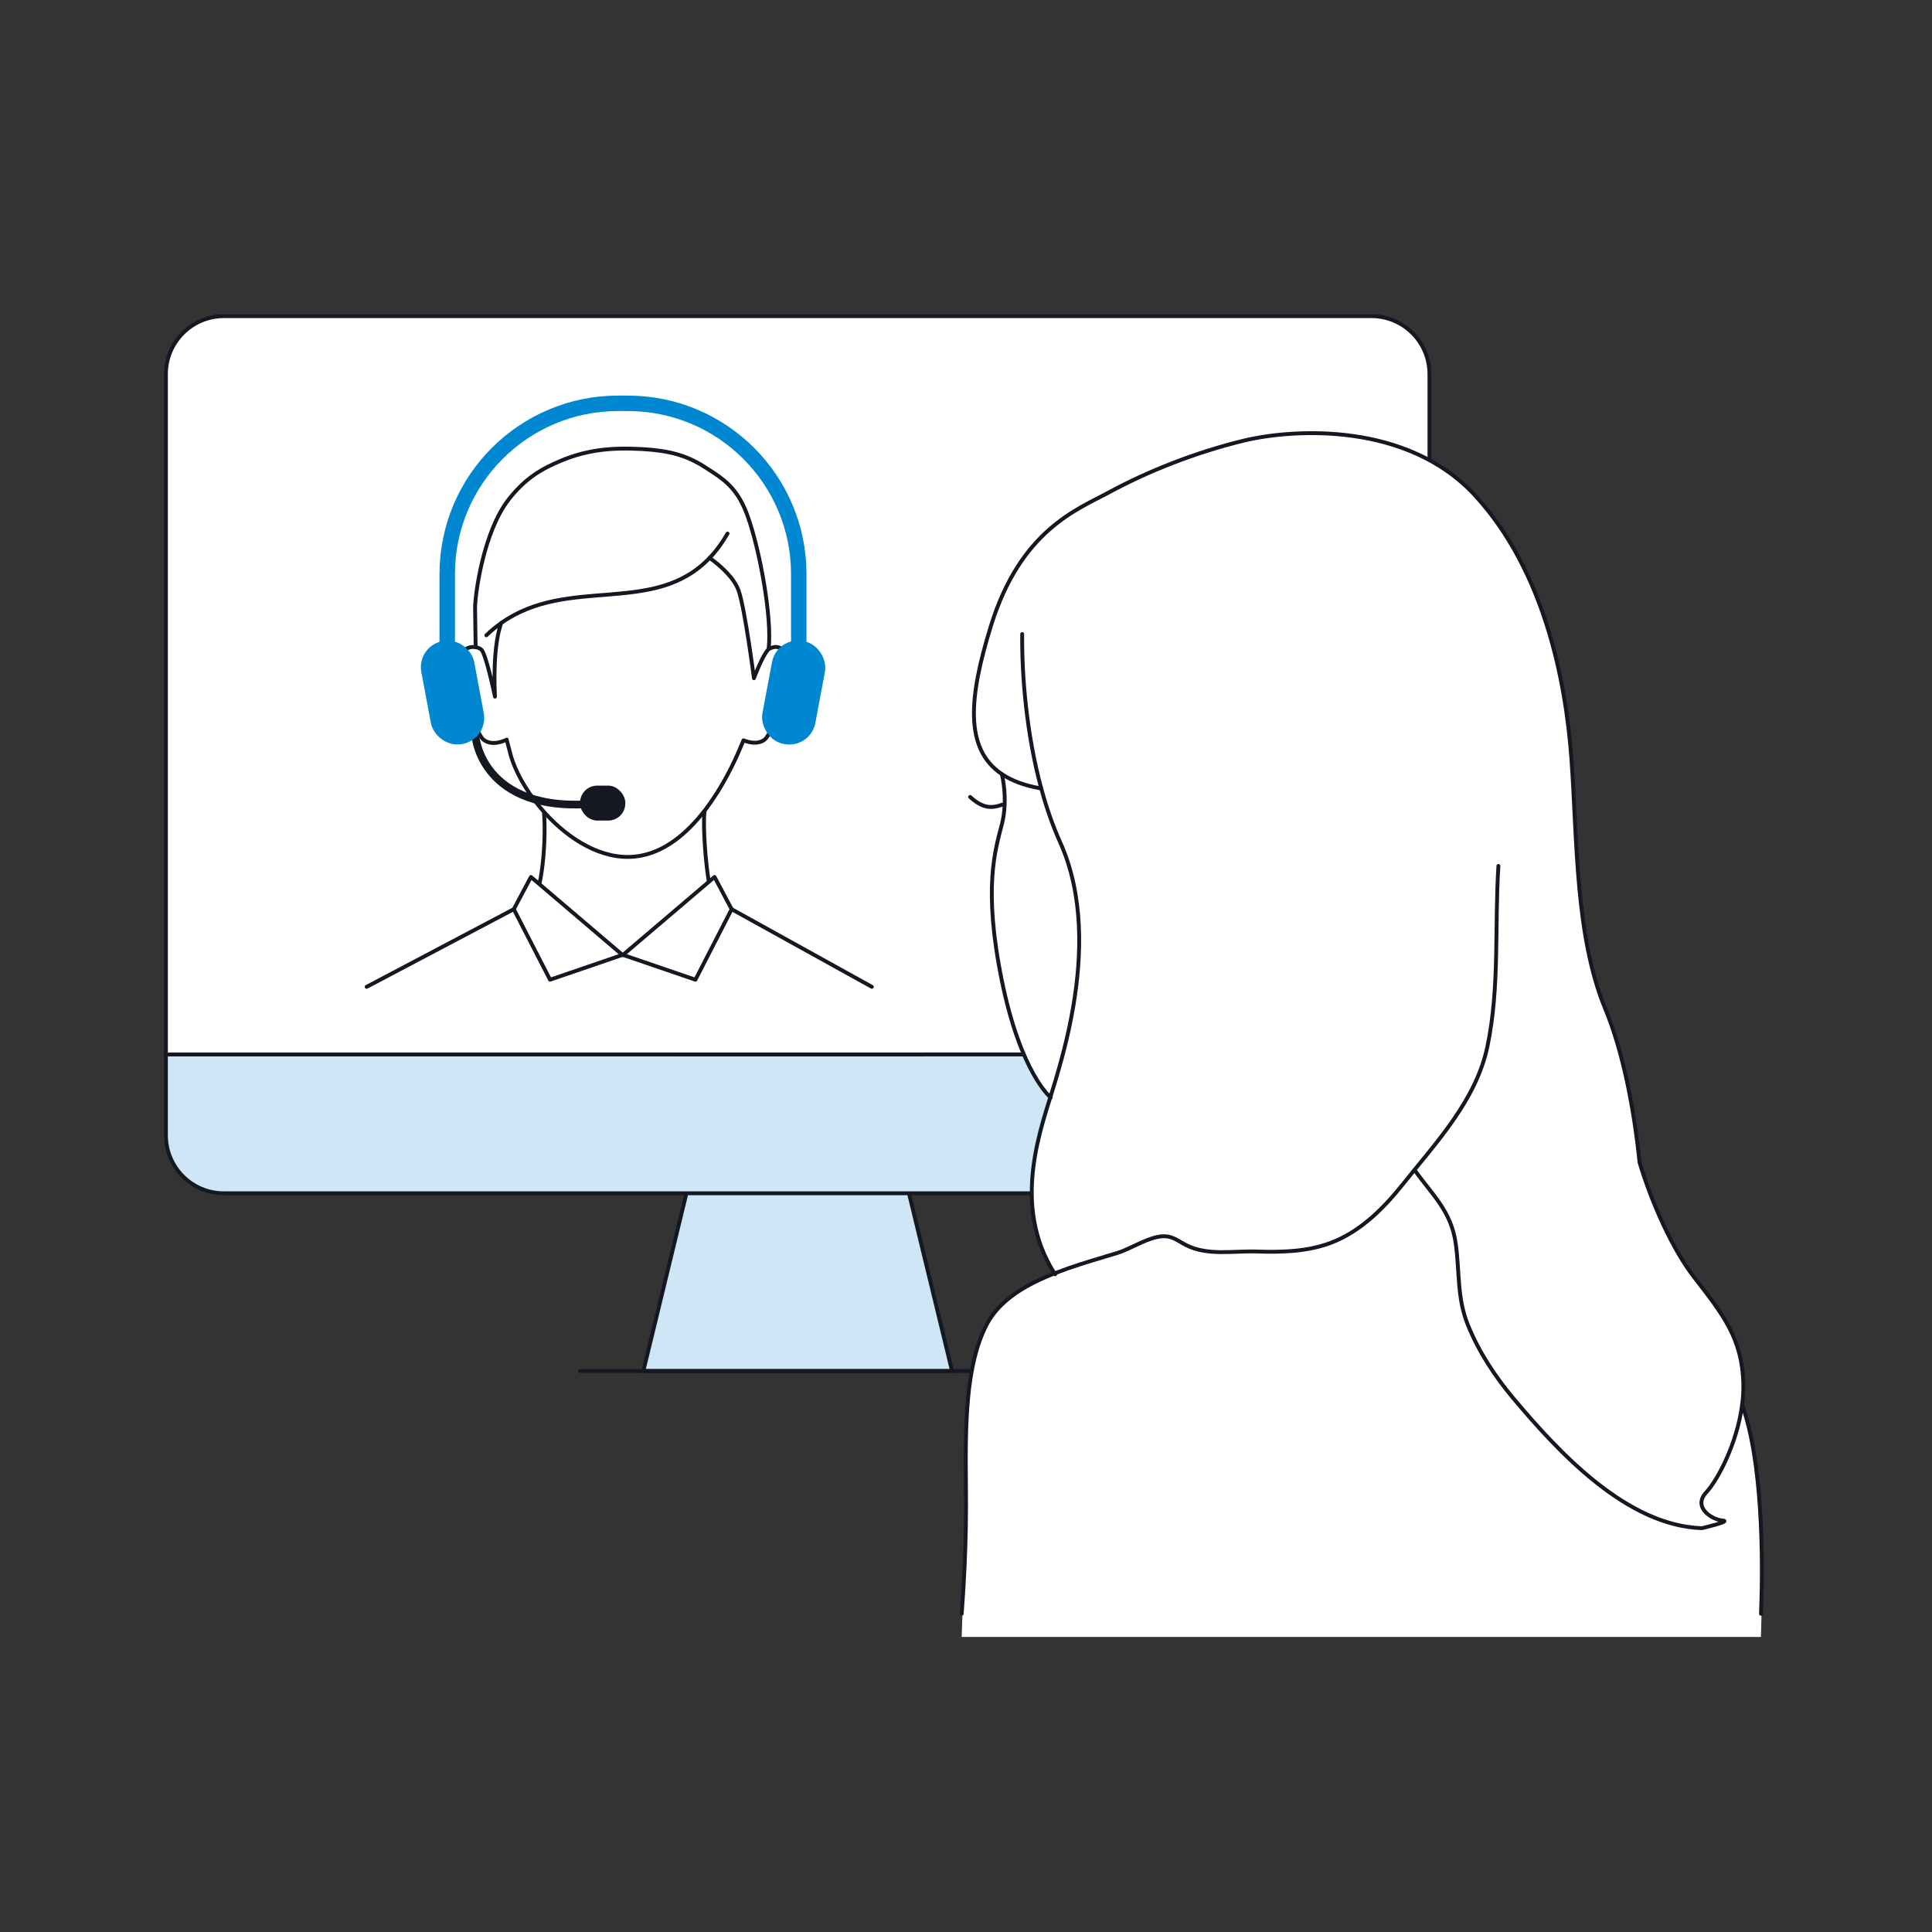
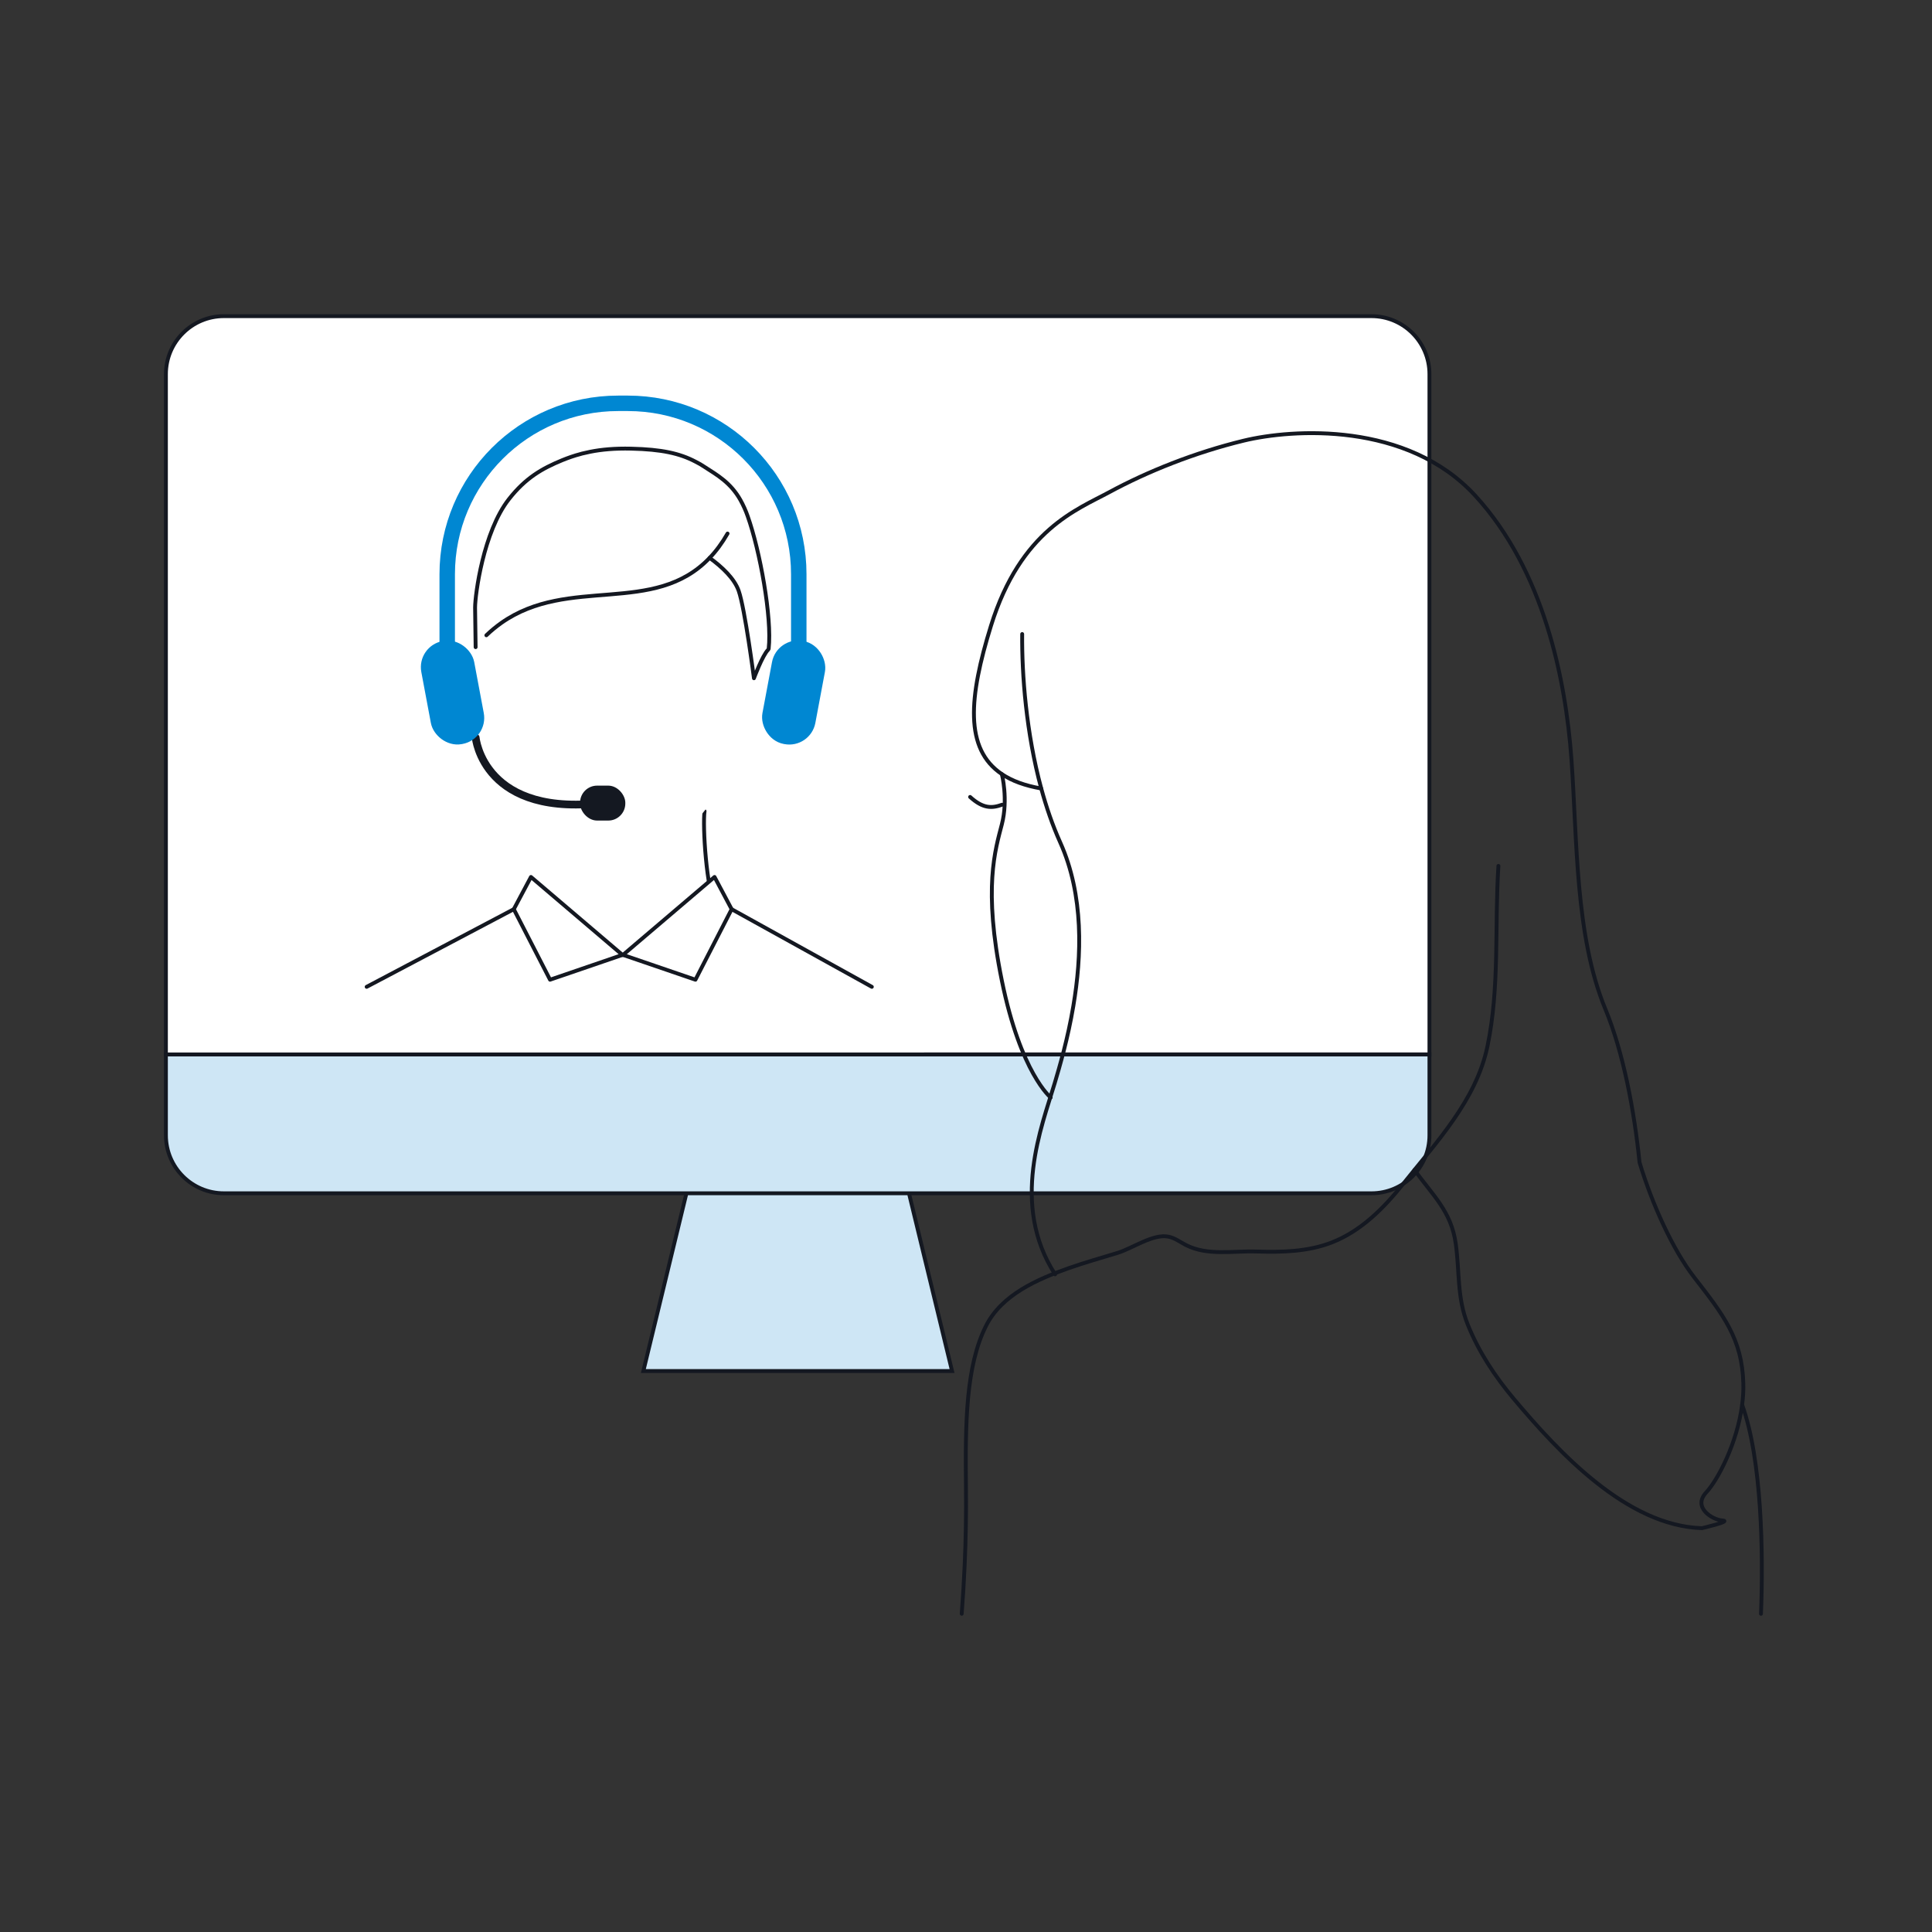
<svg xmlns="http://www.w3.org/2000/svg" id="_レイヤー_2" viewBox="0 0 500 500">
  <rect x="0" y="0" width="500" height="500" fill="#333333" stroke="none" />
  <defs>
    <style>.cls-1,.cls-2,.cls-3,.cls-4{fill:none;}.cls-5,.cls-6,.cls-2,.cls-7,.cls-3,.cls-4{stroke-linecap:round;stroke-linejoin:round;}.cls-5,.cls-6,.cls-2,.cls-3,.cls-8,.cls-9{stroke:#141821;}.cls-5,.cls-9{fill:#cee6f5;}.cls-6,.cls-10,.cls-8{fill:#fff;}.cls-7{fill:#0087d2;stroke-width:5px;}.cls-7,.cls-4{stroke:#0087d2;}.cls-11{fill:#141821;}.cls-3{stroke-width:2px;}.cls-4{stroke-width:4px;}.cls-8,.cls-9{stroke-miterlimit:10;}</style>
  </defs>
  <g id="_イラスト">
    <g>
      <g>
        <path class="cls-9" d="M246.39,354.82h-79.89l11.15-46h57.59l11.15,46ZM42.94,272.88v20.94c0,8.28,6.72,15,15,15H354.94c8.28,0,15-6.72,15-15v-20.94H42.94Z" />
        <path class="cls-8" d="M369.94,96.82c0-8.28-6.72-15-15-15H57.94c-8.28,0-15,6.72-15,15v176.06H369.94V96.82Z" />
-         <line class="cls-5" x1="150.12" y1="354.82" x2="260.92" y2="354.82" />
      </g>
      <g>
        <path class="cls-10" d="M137.41,233.91c5.35-5.79,5.5-14.3,3.38-22.02,6.21,6.74,14.67,12,23.28,11.12,7.55-.78,13.67-6.12,18.28-12.11-2,8.38-1.86,18.78,3,24.28" />
-         <path class="cls-6" d="M182.34,209.92c-.54,3.68,.45,20.45,3,25.27-2.06,7.02-14.03,11.77-24.25,11.95s-23.68-5.43-23.68-13.23c2.97-2.56,3.95-16.86,3.38-23.5" />
+         <path class="cls-6" d="M182.34,209.92c-.54,3.68,.45,20.45,3,25.27-2.06,7.02-14.03,11.77-24.25,11.95s-23.68-5.43-23.68-13.23" />
        <path class="cls-10" d="M183.65,144.38c-14.38,15.09-36.45,4.51-53.92,16.84-2.32,6.47-1.67,17.77-1.62,19.07-.26-1.25-2.41-11.39-3.59-12.23-.46-.34-.97-.5-1.43-.58-.07-4-.14-8.88-.14-10.24,0-3.26,2.12-19.64,8.78-28.09,4.3-5.46,8.52-7.89,13.8-10.06,1.47-.6,3.04-1.16,4.75-1.6,.1-.03,.24-.07,.34-.1,.68-.17,1.42-.32,2.15-.48,2.94-.58,6.33-.9,10.55-.8,7.96,.19,12.6,1.23,16.66,3.36,.82,.41,1.64,.87,2.41,1.4,3.18,2.05,6.73,4.03,9.25,8.57,.72,1.3,1.35,2.68,1.86,4.15,3.16,8.88,6.33,26.21,5.43,34.32-.05,.1-.14,.24-.14,.24-1.47,1.45-3.67,7.38-3.67,7.38,0,0-2.34-18.08-3.96-22.66-1.13-3.14-4.23-6.1-7.51-8.49Z" />
        <path class="cls-10" d="M128.11,180.29c-.05-1.3-.7-12.6,1.62-19.07,17.47-12.33,39.54-1.74,53.92-16.84,3.28,2.39,6.39,5.34,7.51,8.49,1.62,4.58,3.96,22.66,3.96,22.66,0,0,2.2-5.92,3.67-7.38,0,0,.09-.14,.14-.24,.61-.24,1.14-.41,1.57-.48h.22c1.64,0,3.06,1.38,3.41,2.87,.79,3.06-3.76,19.26-6.28,21.14-1.83,1.35-4.23,.63-5.45,.15t-.02,.03c-.05,.2-.17,.48-.31,.79-.65,1.55-3.74,9.36-9.08,16.53v.02c-.19,.24-.36,.5-.56,.73-4.56,5.92-10.62,11.22-18.1,11.99-8.52,.87-16.9-4.34-23.05-11.01-.53-.58-1.06-1.2-1.57-1.81l-.2-.26h-.02c-3.52-4.3-6.08-8.96-7.24-12.89-.19-.72-.6-2.27-1.13-4.29-.89,.44-3.79,1.66-5.91,.07-2.53-1.88-7.07-18.12-6.3-21.19,.36-1.42,1.6-2.71,3.18-2.85,.09-.02,.15-.02,.26-.02,.2,0,.44,.02,.73,.05,.46,.09,.97,.24,1.43,.58,1.18,.84,3.33,10.98,3.59,12.23Z" />
        <path class="cls-2" d="M125.87,164.41c1.26-1.21,2.54-2.25,3.86-3.19,17.47-12.33,39.54-1.74,53.92-16.84,1.66-1.72,3.21-3.81,4.64-6.3" />
        <path class="cls-2" d="M183.65,144.38c3.28,2.39,6.39,5.34,7.51,8.49,1.62,4.58,3.96,22.66,3.96,22.66,0,0,2.2-5.92,3.67-7.38,0,0,.09-.14,.14-.24,.9-8.11-2.27-25.44-5.43-34.32-.51-1.47-1.14-2.85-1.86-4.15-2.53-4.54-6.08-6.52-9.25-8.57-.77-.53-1.59-.99-2.41-1.4-4.06-2.13-8.71-3.18-16.66-3.36-4.22-.1-7.62,.22-10.55,.8-.73,.15-1.47,.31-2.15,.48-.1,.03-.24,.07-.34,.1-1.71,.44-3.28,1.01-4.75,1.6-5.28,2.17-9.49,4.59-13.8,10.06-6.66,8.45-8.78,24.83-8.78,28.09,0,1.37,.07,6.25,.14,10.24" />
-         <path class="cls-2" d="M198.93,167.91c.61-.24,1.14-.41,1.57-.48h.22c1.64,0,3.06,1.38,3.41,2.87,.79,3.06-3.76,19.26-6.28,21.14-1.83,1.35-4.23,.63-5.45,.15t-.02,.03c-.05,.2-.17,.48-.31,.79-.65,1.55-3.74,9.36-9.08,16.53v.02c-.19,.24-.36,.5-.56,.73-4.56,5.92-10.62,11.22-18.1,11.99-8.52,.87-16.9-4.34-23.05-11.01-.53-.58-1.06-1.2-1.57-1.81l-.2-.26h-.02c-3.52-4.3-6.08-8.96-7.24-12.89-.19-.72-.6-2.27-1.13-4.29l.02-.02-.02,.02c-.89,.44-3.79,1.66-5.91,.07-2.53-1.88-7.07-18.12-6.3-21.19,.36-1.42,1.6-2.71,3.18-2.85,.09-.02,.15-.02,.26-.02,.2,0,.44,.02,.73,.05,.46,.09,.97,.24,1.43,.58,1.18,.84,3.33,10.98,3.59,12.23-.05-1.3-.7-12.6,1.62-19.07" />
        <path class="cls-3" d="M123.11,190.91s1.97,21.21,34.31,16.68" />
        <rect class="cls-11" x="150.12" y="203.32" width="11.71" height="9.04" rx="4.41" ry="4.41" />
        <path class="cls-4" d="M115.74,168.5v-19.9c0-24.42,19.8-44.22,44.22-44.22h2.54c24.42,0,44.22,19.8,44.22,44.22v19.9" />
        <rect class="cls-7" x="112.66" y="168.16" width="8.93" height="22.12" rx="4.36" ry="4.36" transform="translate(-31.03 24.66) rotate(-10.62)" />
        <rect class="cls-7" x="200.95" y="168.16" width="8.93" height="22.12" rx="4.36" ry="4.36" transform="translate(374.27 393.23) rotate(-169.38)" />
        <polygon class="cls-6" points="137.41 226.96 161.09 247.13 161.09 247.13 142.35 253.55 132.97 235.3 137.41 226.96" />
        <polygon class="cls-6" points="184.92 226.96 161.23 247.13 161.23 247.13 179.98 253.55 189.35 235.3 184.92 226.96" />
        <line class="cls-6" x1="132.97" y1="235.3" x2="94.89" y2="255.39" />
        <line class="cls-6" x1="189.35" y1="235.3" x2="225.63" y2="255.39" />
      </g>
      <g>
        <rect class="cls-1" width="500" height="500" />
        <g>
-           <path class="cls-10" d="M450.86,363.56c.24-1.83,.36-3.67,.31-5.48-.28-11.68-5.32-17.97-12.73-27.53-5.53-7.13-10.91-19.01-14.13-29.71-1.36-13.43-4.21-28.5-8.85-39.7-7.84-18.92-7.27-43.76-8.77-64.6-1.5-20.84-7.2-48.94-24.87-68.23-17.67-19.29-47.35-17.33-59.99-14.26-12.64,3.07-24.89,7.98-34.76,13.33-8.25,4.47-22.91,9.75-30.61,34.58-5.73,18.47-6.92,31.85,2.82,38.38,0,0,1.68,6.47,0,12.99-1.68,6.52-4.9,16.45,0,40.47,4.62,22.64,11.76,29.46,12.56,30.16,.02-.06,.16,0,.36,.12l-.29-.06s-.03-.02-.08-.07c-3.58,11.35-9.25,29.38,1.08,45.6-7.04,2.77-14.26,6.68-17.72,13.54-5.27,10.44-5.39,25.35-5.21,41.78,.08,6.94-.04,13.6-.34,20.26-.19,4.15-.44,8.29-.76,18.51h206.85c.62-21.4,.25-45.93-4.88-60.08Z" />
          <path class="cls-2" d="M264.54,164.09c-.1,10.41,1.03,25.59,4.93,39.96,1.31,4.82,2.93,9.55,4.92,13.98,6.15,13.69,5.56,29.48,3.39,42.32-1.42,8.45-3.53,15.62-4.85,20.06-3.23,10.89-11.58,31.28,.13,49.38" />
          <path class="cls-2" d="M387.79,224.1c-1.01,15.54,.37,31.36-2.84,46.7-2.92,13.95-13.22,24.8-21.86,35.64-5.01,6.29-10.94,12.2-18.43,15.11-6.19,2.4-12.91,2.55-19.46,2.34-6-.2-12.7,1.18-18.27-1.67-1.48-.76-2.84-1.81-4.46-2.16-3.96-.86-9.32,2.98-13.22,4.18-4.24,1.31-8.52,2.49-12.71,3.97-8.04,2.85-17.28,6.84-21.34,14.89-5.27,10.44-5.39,25.35-5.21,41.78,.08,6.94-.04,13.6-.34,20.26-.18,4.14-.44,8.29-.76,12.5" />
          <path class="cls-2" d="M366.07,302.77c4.66,6.53,9.51,10.65,10.68,19.11,1.02,7.35,.3,13.98,3.12,20.96,2.82,7,7.03,13.39,11.87,19.15,11.7,13.92,29.25,32.87,48.71,33.5,0,0,7.89-1.82,5.31-1.99-2.58-.17-7.82-3.36-4.19-7.27,3.06-3.3,8-12.77,9.29-22.67,.24-1.83,.36-3.67,.31-5.48-.28-11.68-5.32-17.97-12.73-27.53-5.53-7.13-10.91-19.01-14.13-29.71-1.36-13.43-4.21-28.5-8.85-39.7-7.84-18.92-7.27-43.76-8.77-64.6-1.5-20.84-7.2-48.94-24.87-68.23-17.67-19.29-47.35-17.33-59.99-14.26-12.64,3.07-24.89,7.98-34.76,13.33-8.25,4.47-22.91,9.75-30.61,34.58-5.73,18.47-6.92,31.85,2.82,38.38,2.59,1.74,5.94,2.99,10.19,3.72" />
          <path class="cls-2" d="M455.74,417.65c.62-15.4,.25-39.93-4.88-54.08" />
          <path class="cls-2" d="M251.06,206.25c3.35,3.04,5.63,2.96,8.28,2.01" />
          <path class="cls-2" d="M259.28,200.34s1.68,6.47,0,12.99c-1.68,6.52-4.9,16.45,0,40.47s12.64,30.23,12.64,30.23" />
        </g>
      </g>
    </g>
  </g>
</svg>